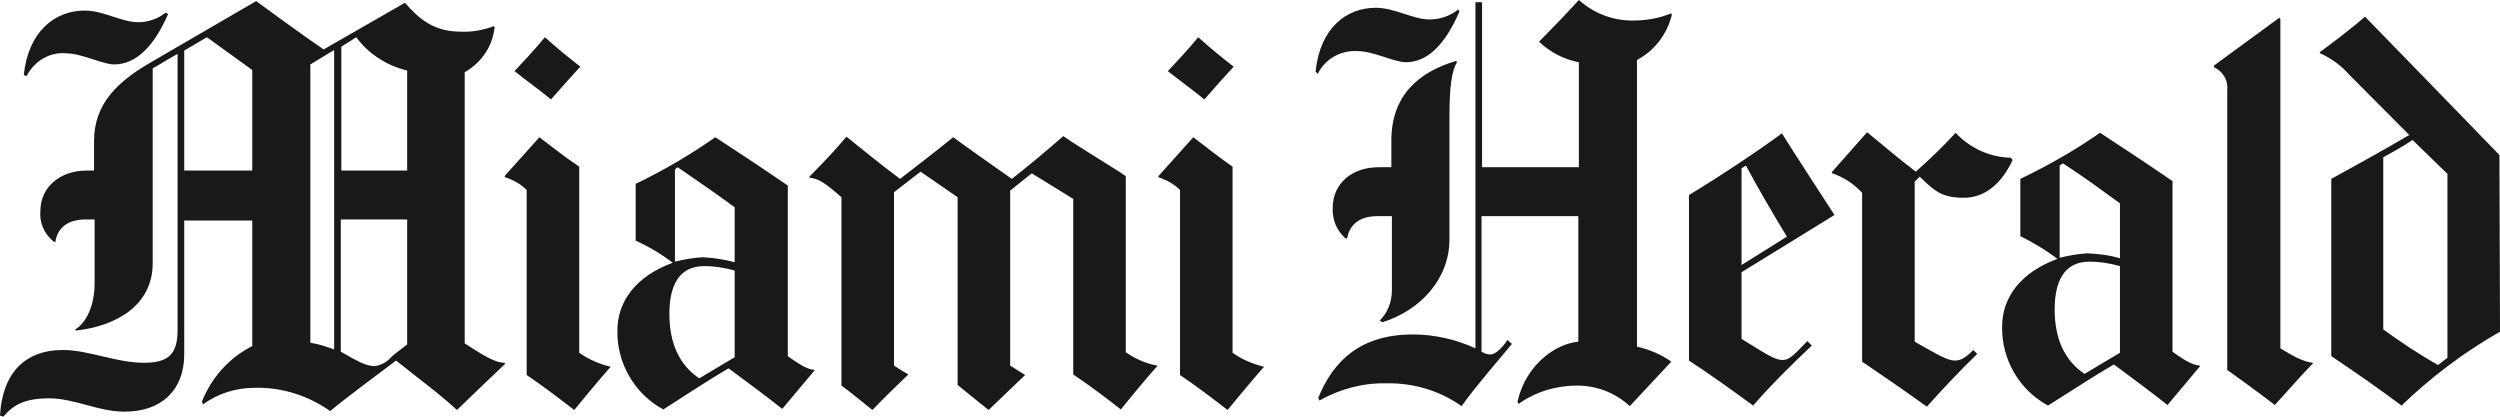
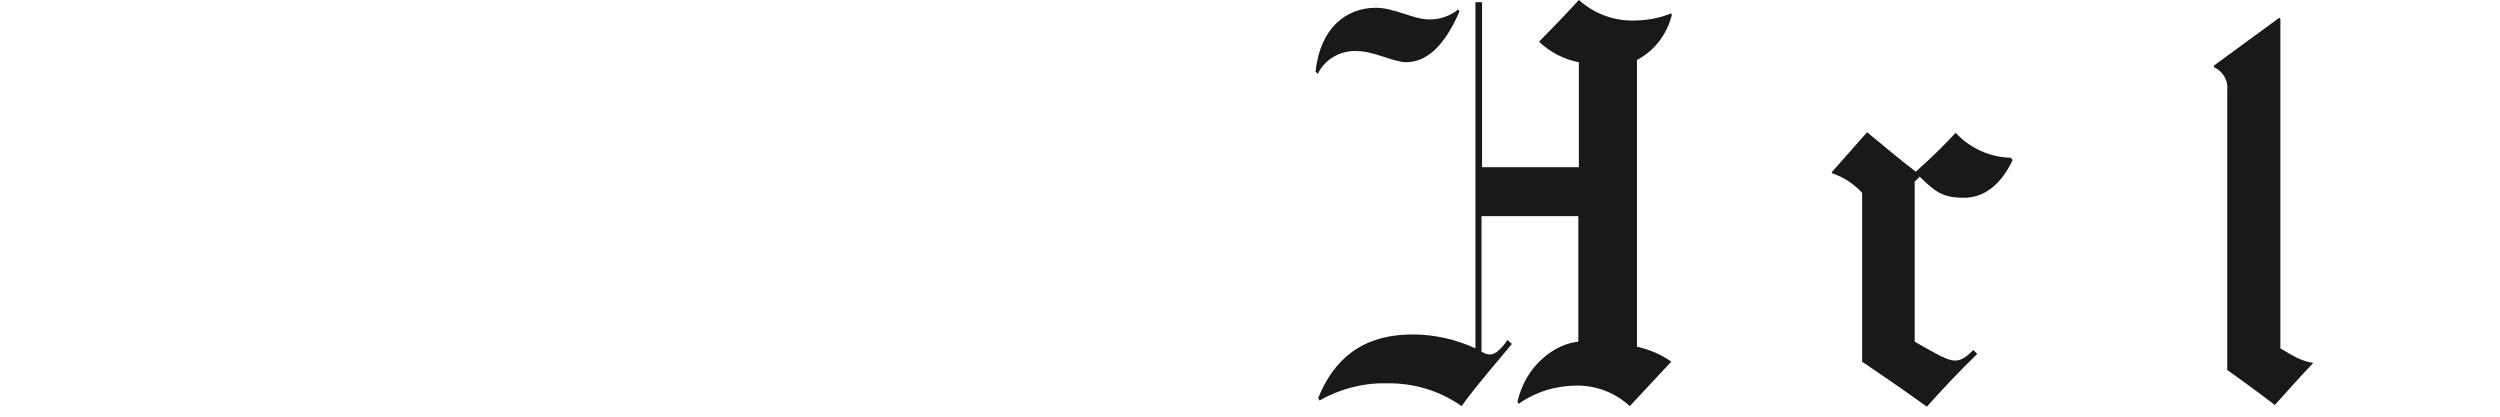
<svg xmlns="http://www.w3.org/2000/svg" fill="none" viewBox="0 0 120 20" height="20" width="120">
  <g clip-path="url(#clip0_3385_3195)">
    <path fill="#1A1919" d="M111.024 17.44C110.493 17.973 109.829 18.747 109.192 19.44C108.289 18.747 107.439 18.133 106.908 17.76V4.32C106.961 3.867 106.696 3.413 106.271 3.227V3.147L109.405 0.853L109.458 0.907V16.72C110.201 17.173 110.52 17.333 110.998 17.413L111.024 17.44ZM96.605 7.68C96.101 8.773 95.304 9.493 94.268 9.493C93.233 9.493 92.888 9.2 92.144 8.48L91.905 8.72V16.4C93.073 17.067 93.498 17.307 93.844 17.307C94.136 17.307 94.375 17.147 94.72 16.8L94.906 16.987C94.003 17.867 93.18 18.747 92.489 19.52C91.454 18.773 90.445 18.08 89.382 17.36V9.253C88.984 8.827 88.506 8.507 87.948 8.32L87.922 8.267L89.621 6.347C90.471 7.04 91.082 7.573 91.958 8.24C92.702 7.573 93.233 7.067 93.87 6.373C94.561 7.12 95.516 7.547 96.526 7.573L96.605 7.68ZM70.051 0.56C69.387 2.08 68.564 2.987 67.475 2.987C66.944 2.987 65.908 2.453 65.165 2.453C64.368 2.4 63.598 2.827 63.253 3.547L63.147 3.44C63.359 1.36 64.607 0.373 66.041 0.373C66.944 0.373 67.82 0.933 68.617 0.933C69.121 0.933 69.599 0.773 69.998 0.453L70.051 0.56ZM80.248 0.72C80.009 1.653 79.424 2.427 78.575 2.88V16.64C79.159 16.773 79.743 17.013 80.221 17.36L78.23 19.493C77.539 18.853 76.636 18.507 75.707 18.507C74.698 18.507 73.715 18.8 72.892 19.387L72.839 19.28C73.237 17.52 74.645 16.507 75.76 16.4V10.373H71.113V16.88C71.246 16.96 71.378 17.013 71.538 17.013C71.803 17.013 72.122 16.667 72.361 16.32L72.573 16.507C71.963 17.253 70.9 18.453 70.157 19.493C69.095 18.747 67.847 18.373 66.546 18.4C65.43 18.373 64.315 18.667 63.332 19.227L63.279 19.093C64.023 17.253 65.377 16.053 67.82 16.053C68.856 16.053 69.891 16.293 70.821 16.72V0.107H71.139V8.027H75.786V2.987C75.07 2.853 74.406 2.507 73.874 2C74.485 1.387 75.229 0.613 75.786 0C76.503 0.64 77.406 0.987 78.362 0.987C79 0.987 79.637 0.88 80.221 0.64L80.248 0.72Z" />
-     <path fill="#1A1919" d="M69.945 2.96C69.679 3.44 69.573 4.107 69.573 5.68V11.493C69.573 13.36 68.219 14.88 66.36 15.467L66.227 15.387C66.625 14.987 66.811 14.48 66.811 13.92V10.373H66.147C65.138 10.373 64.766 10.88 64.66 11.44H64.581C64.156 11.067 63.943 10.533 63.97 9.973C63.97 8.827 64.873 8.027 66.174 8.027H66.785V6.747C66.785 4.587 68.086 3.467 69.865 2.933L69.945 2.96ZM117.477 17.173V8.347L115.804 6.72C115.247 7.093 114.822 7.307 114.397 7.547V15.813C115.247 16.427 116.123 17.013 117.026 17.52L117.477 17.173ZM120 15.92C118.274 16.907 116.681 18.107 115.273 19.467C114.211 18.667 112.936 17.787 111.901 17.093V8.587C113.016 7.973 114.238 7.307 115.645 6.48L112.751 3.573C112.379 3.147 111.901 2.8 111.37 2.56L111.343 2.507C112.22 1.867 112.936 1.307 113.521 0.8C114.636 1.947 117.132 4.507 119.973 7.44L120 15.92ZM101.757 16.933V12.773C101.279 12.64 100.801 12.56 100.297 12.56C99.049 12.56 98.624 13.547 98.624 14.853C98.624 16.267 99.102 17.307 100.058 17.947L101.757 16.933ZM101.757 12.4V9.76C100.801 9.067 100.164 8.587 99.022 7.84L98.863 7.947V12.373C99.287 12.267 99.739 12.187 100.19 12.16C100.721 12.187 101.252 12.24 101.757 12.4ZM105.607 17.573L104.041 19.44C103.191 18.773 102.554 18.293 101.465 17.493C100.376 18.133 99.792 18.533 98.305 19.467C96.924 18.72 96.074 17.253 96.101 15.68C96.101 14.267 97.004 13.067 98.756 12.427C98.199 12 97.615 11.653 96.977 11.333V8.587C98.305 7.947 99.58 7.227 100.801 6.373C101.969 7.147 102.846 7.707 104.28 8.693V16.88C104.97 17.387 105.289 17.52 105.581 17.547L105.607 17.573ZM85.771 11.36C85.107 10.267 84.311 8.907 83.806 7.947L83.594 8.08V12.72L85.771 11.36ZM88.055 10.32L83.594 13.067V16.267C84.762 16.987 85.187 17.28 85.559 17.28C85.93 17.28 86.169 16.96 86.754 16.373L86.966 16.587C86.01 17.493 85.054 18.427 84.151 19.467C83.169 18.747 82.054 17.947 81.071 17.307V9.36C82.372 8.587 84.497 7.173 85.532 6.4C86.249 7.547 87.072 8.8 88.055 10.32ZM59.217 3.2C58.818 3.627 58.394 4.107 57.809 4.773C57.331 4.373 56.694 3.92 56.057 3.413C56.508 2.933 56.986 2.427 57.517 1.787C58.048 2.267 58.632 2.747 59.217 3.2ZM60.677 17.6C60.677 17.6 60.013 18.347 58.925 19.68C58.234 19.147 57.358 18.48 56.641 18V9.12C56.349 8.827 56.004 8.64 55.605 8.507V8.453L57.278 6.587C57.942 7.093 58.473 7.52 59.163 8V16.933C59.615 17.253 60.12 17.467 60.651 17.6H60.677ZM55.552 17.573C55.552 17.573 55.048 18.107 53.8 19.653C53.056 19.067 52.339 18.533 51.516 17.973V9.547L49.524 8.32L48.489 9.147V17.547L49.206 18C48.754 18.427 47.878 19.28 47.453 19.68C46.816 19.173 45.966 18.48 45.966 18.48V9.467L44.187 8.24L42.912 9.227V17.547C43.151 17.707 43.364 17.84 43.603 17.973C43.018 18.533 42.408 19.12 41.877 19.68C41.345 19.253 40.761 18.773 40.389 18.507V9.467C39.566 8.747 39.301 8.587 38.876 8.533L38.849 8.48C39.46 7.867 40.097 7.2 40.629 6.56C41.425 7.2 42.275 7.893 43.204 8.587C43.948 8 44.771 7.387 45.754 6.587C46.55 7.173 47.665 7.947 48.568 8.587C49.418 7.92 50.215 7.253 51.038 6.533C51.755 7.04 53.375 8 54.038 8.453V16.907C54.49 17.227 54.995 17.44 55.526 17.547L55.552 17.573ZM27.856 3.2C27.457 3.627 27.032 4.107 26.448 4.773C25.97 4.373 25.333 3.92 24.696 3.413C25.147 2.933 25.625 2.427 26.156 1.787C26.687 2.267 27.271 2.747 27.856 3.2ZM29.316 17.6C29.316 17.6 28.652 18.347 27.564 19.68C26.873 19.147 25.997 18.48 25.28 18V9.12C24.988 8.827 24.643 8.64 24.244 8.507L24.218 8.453L25.891 6.587C26.555 7.093 27.086 7.52 27.803 8V16.933C28.254 17.253 28.759 17.467 29.29 17.6H29.316ZM8.073 0.667C7.409 2.187 6.559 3.093 5.47 3.093C4.939 3.093 3.904 2.56 3.187 2.56C2.39 2.48 1.646 2.933 1.275 3.653L1.142 3.6C1.354 1.52 2.629 0.507 4.063 0.507C4.966 0.507 5.842 1.067 6.639 1.067C7.117 1.067 7.568 0.907 7.94 0.613L8.073 0.667ZM35.264 17.147V12.987C34.786 12.853 34.309 12.773 33.804 12.773C32.556 12.773 32.131 13.76 32.131 15.067C32.131 16.48 32.609 17.52 33.565 18.16L35.264 17.147ZM35.264 12.587V9.947C34.309 9.253 33.618 8.773 32.529 8.027L32.397 8.133V12.56C32.821 12.453 33.273 12.373 33.724 12.347C34.255 12.373 34.76 12.453 35.264 12.587ZM39.115 17.76L37.548 19.627C36.698 18.96 36.061 18.48 34.972 17.68C33.884 18.32 33.299 18.72 31.839 19.653C30.458 18.907 29.608 17.44 29.635 15.867C29.635 14.453 30.538 13.253 32.29 12.613C31.733 12.187 31.148 11.84 30.511 11.547V8.827C31.839 8.187 33.114 7.44 34.335 6.587C35.503 7.36 36.38 7.92 37.814 8.907V17.093C38.504 17.6 38.823 17.733 39.115 17.76ZM19.544 16.533V10.533H16.358V16.88C17.154 17.333 17.553 17.573 18.004 17.573C18.296 17.52 18.562 17.387 18.747 17.173C18.747 17.147 19.252 16.747 19.544 16.533ZM12.109 8.187V3.36C12.109 3.36 10.675 2.32 9.931 1.787L8.843 2.427V8.187H12.109ZM16.039 16.773V2.4L14.897 3.093V16.453C15.295 16.507 15.667 16.64 16.039 16.773ZM19.544 8.187V3.387C18.562 3.147 17.685 2.587 17.101 1.787L16.384 2.24V8.187H19.544ZM24.244 17.467C24.244 17.467 22.837 18.8 21.934 19.68C21.137 18.933 19.969 18.08 19.013 17.307C18.27 17.867 16.464 19.2 15.853 19.733C14.791 18.987 13.543 18.587 12.242 18.613C11.339 18.613 10.463 18.88 9.746 19.413L9.692 19.28C10.144 18.133 10.994 17.173 12.109 16.613V10.587H8.843V17.013C8.843 18.72 7.754 19.76 5.975 19.76C4.727 19.76 3.558 19.12 2.363 19.12C1.168 19.12 0.637 19.44 0.159 20L0 19.947C0.106 18 1.115 16.8 3.027 16.8C4.249 16.8 5.576 17.413 6.904 17.413C8.073 17.413 8.524 17.013 8.524 15.84V2.587C7.94 2.907 7.727 3.067 7.329 3.28V12.64C7.329 14.64 5.603 15.653 3.638 15.867L3.611 15.813C4.143 15.493 4.541 14.667 4.541 13.6V10.533H4.116C3.107 10.533 2.735 11.067 2.655 11.627L2.576 11.6C2.124 11.227 1.885 10.693 1.938 10.133C1.938 8.987 2.868 8.187 4.169 8.187H4.514V6.773C4.514 4.987 5.63 3.92 7.249 2.987L12.295 0.053C13.277 0.773 14.525 1.68 15.534 2.373L19.438 0.133C20.128 0.933 20.845 1.52 22.12 1.52C22.678 1.547 23.209 1.44 23.713 1.253L23.74 1.333C23.634 2.24 23.102 3.013 22.306 3.467V16.48C23.129 17.013 23.74 17.413 24.218 17.413L24.244 17.467Z" />
  </g>
  <defs>
    <clipPath id="clip0_3385_3195">
      <rect fill="white" height="20" width="120" />
    </clipPath>
  </defs>
</svg>